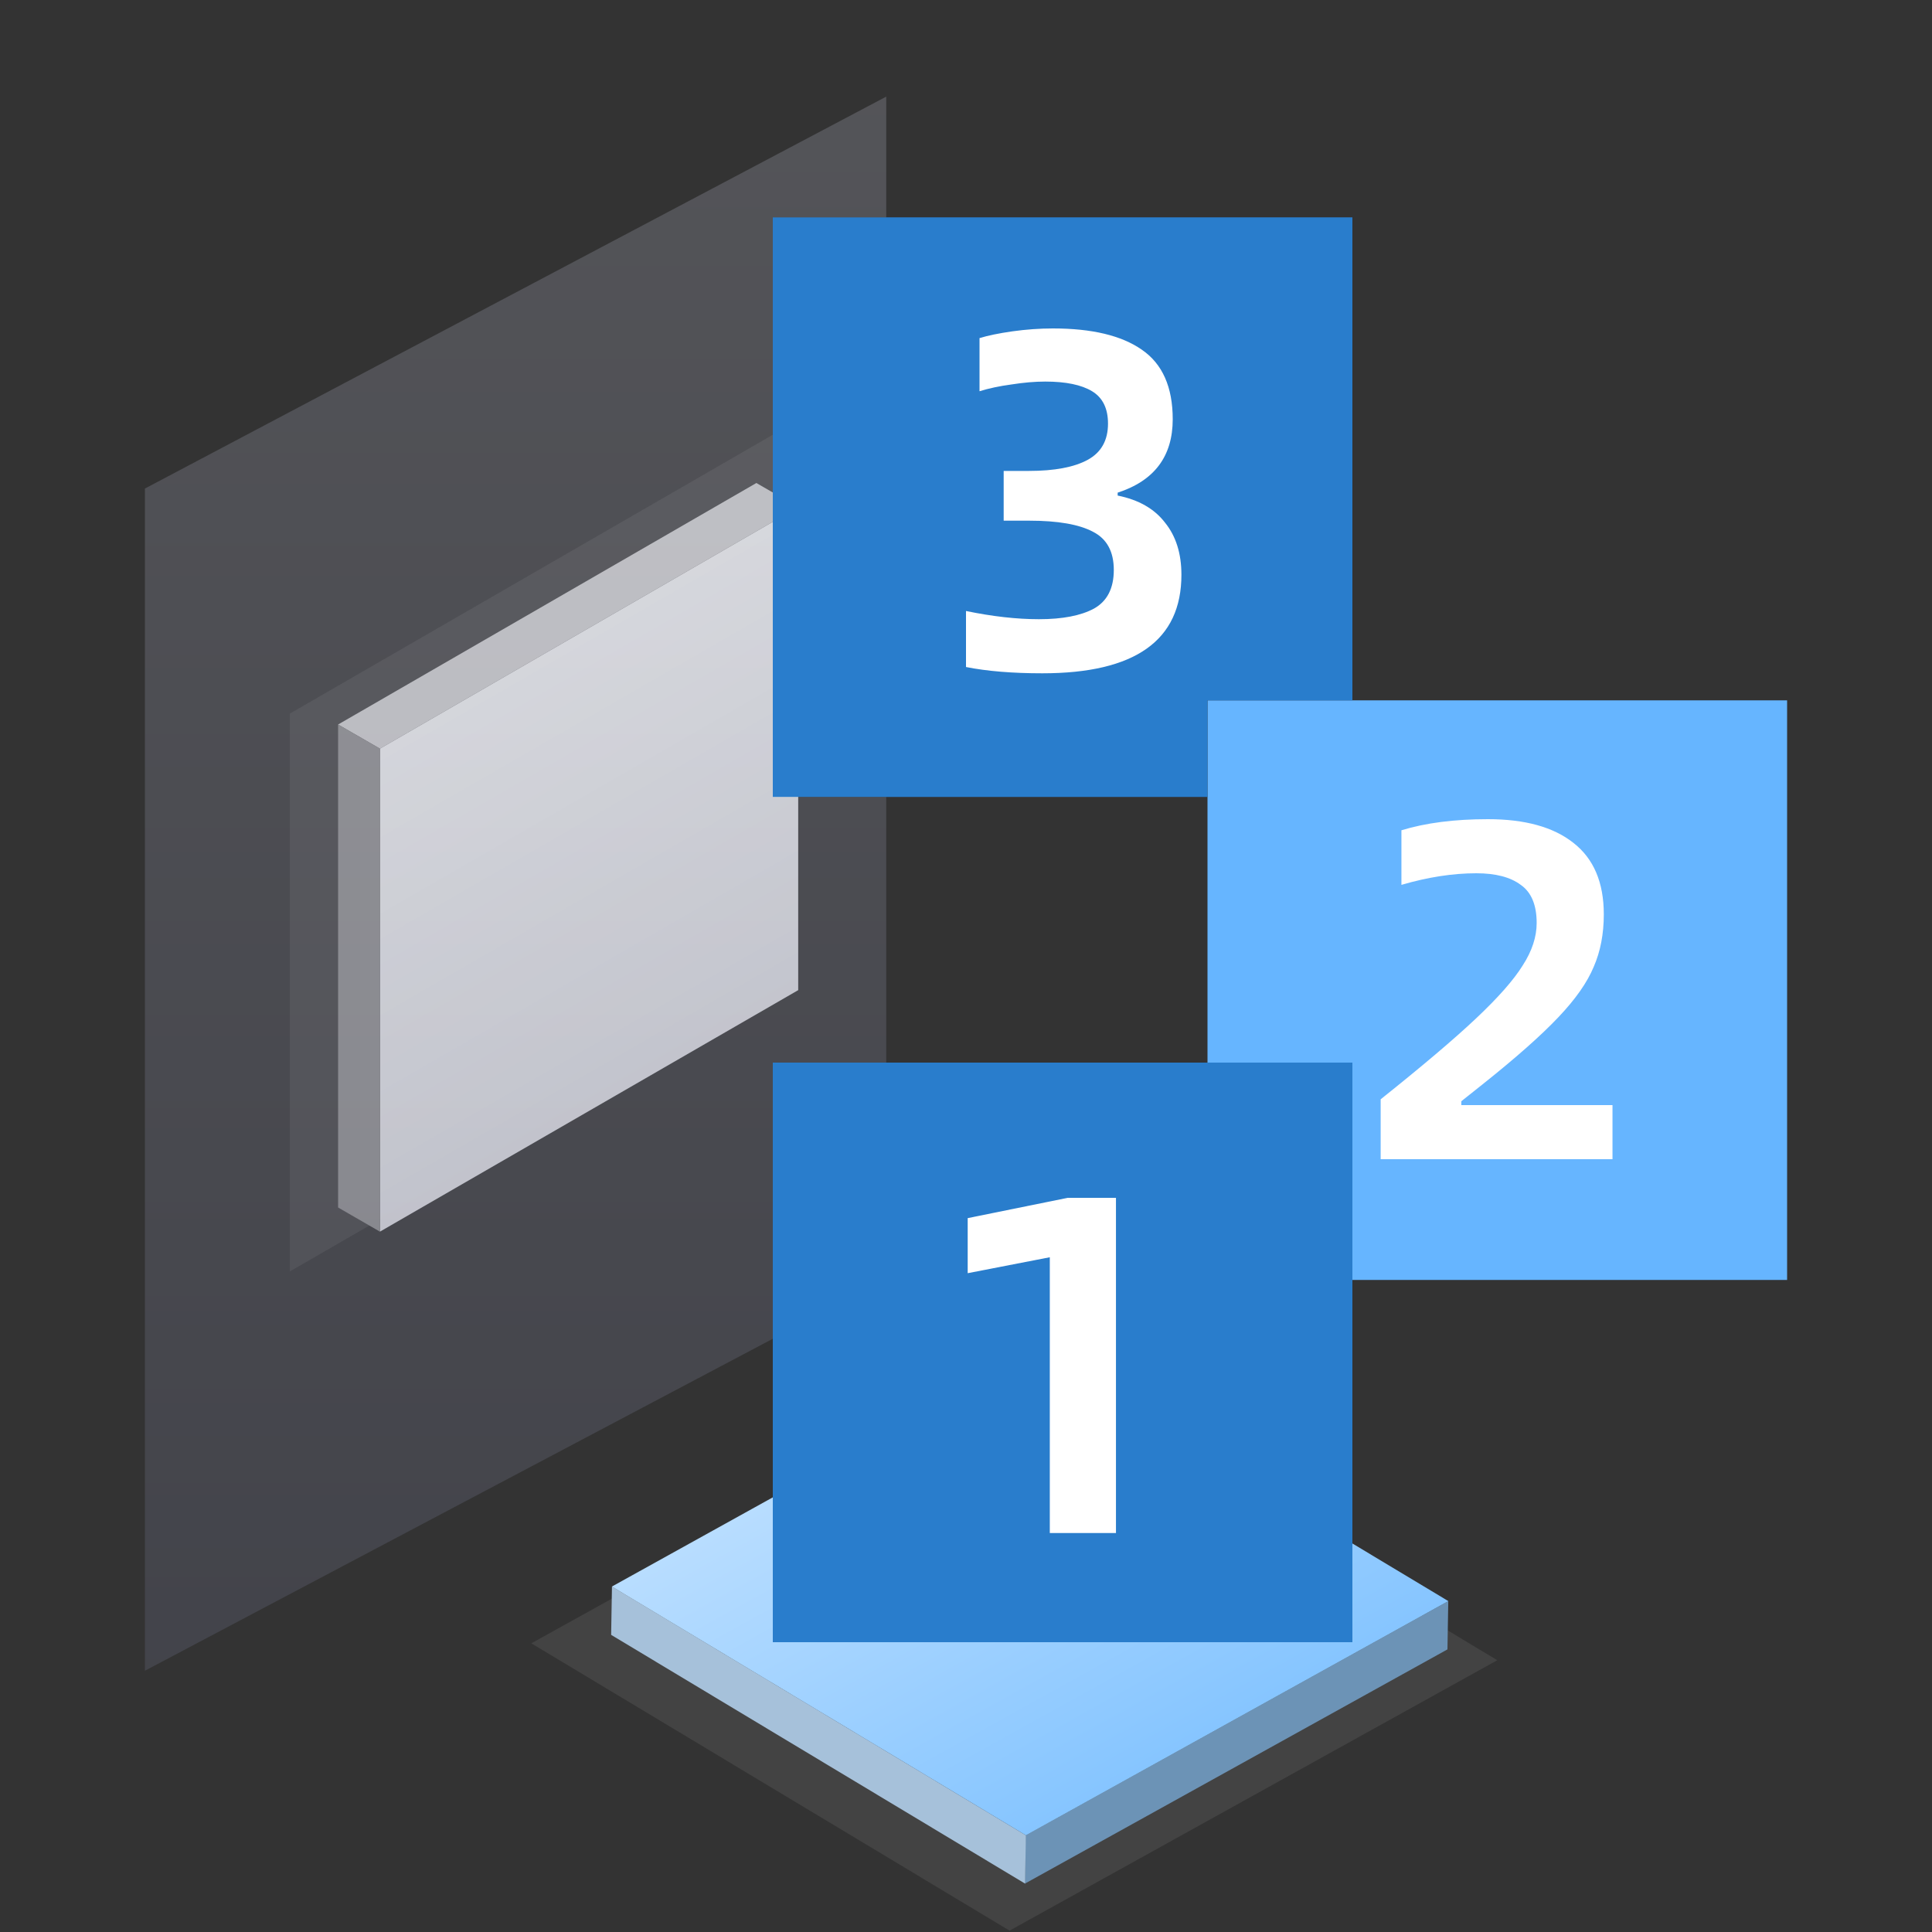
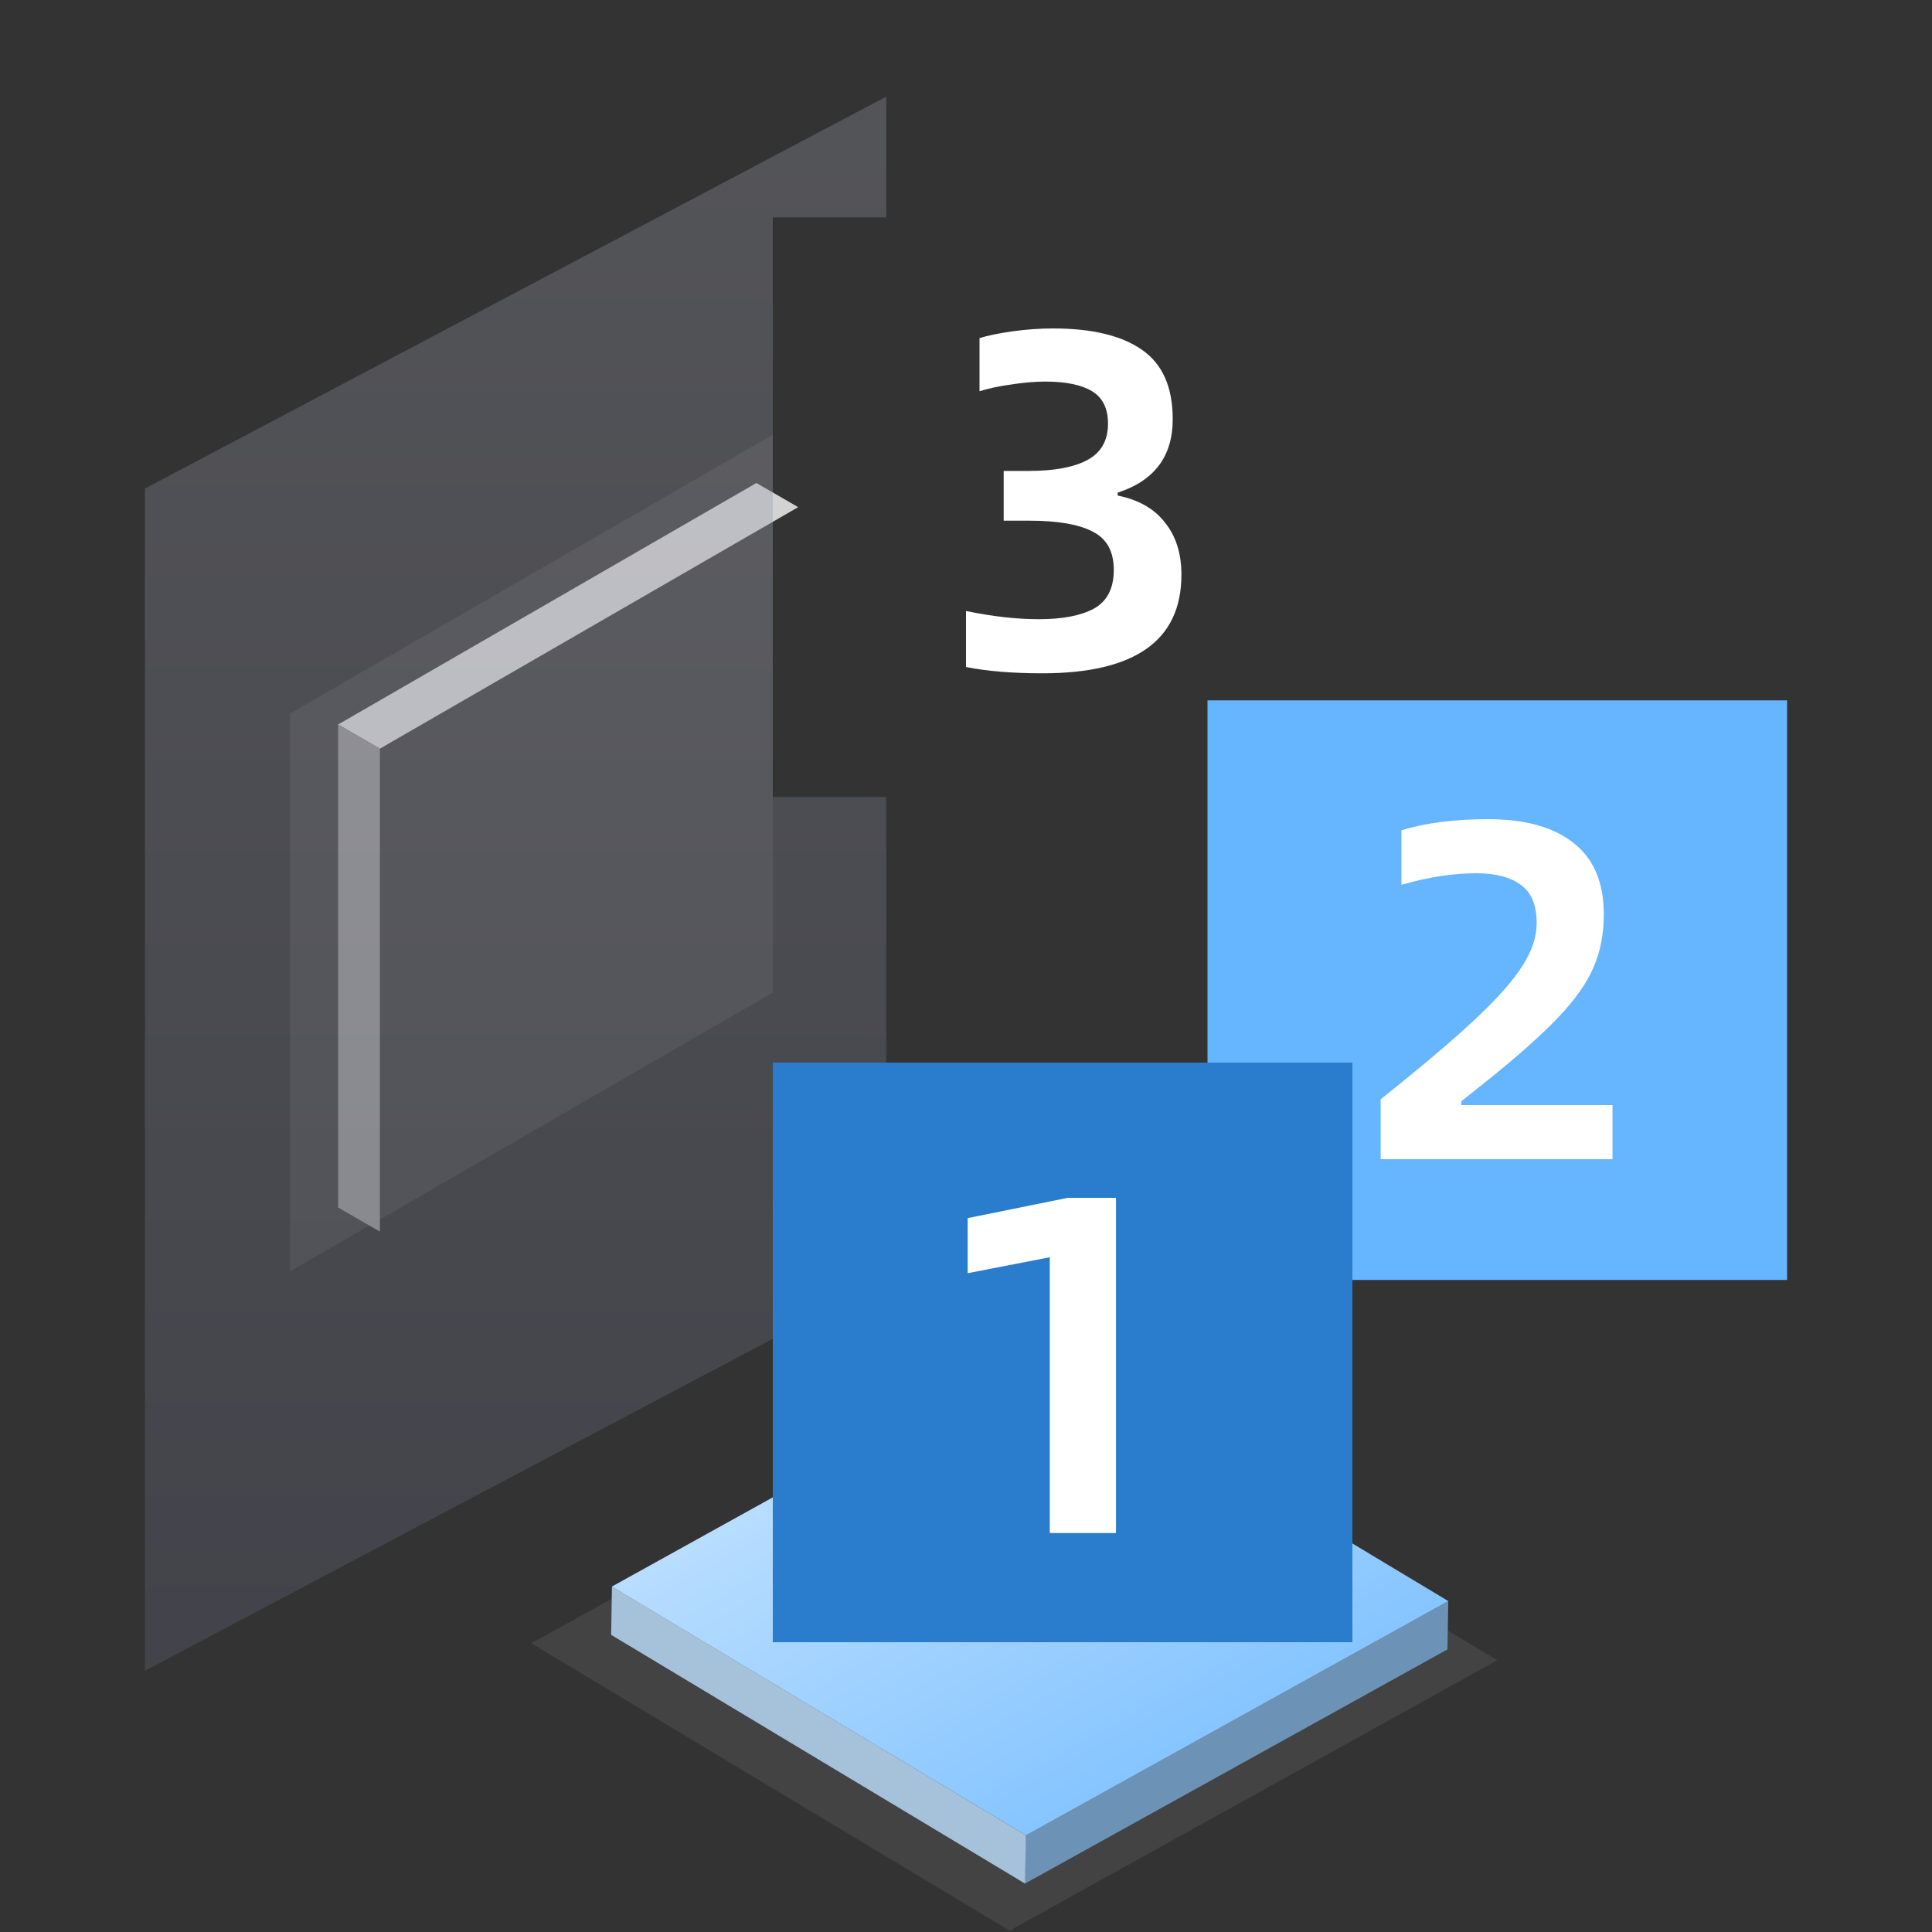
<svg xmlns="http://www.w3.org/2000/svg" width="40" height="40" viewBox="0 0 40 40" fill="none">
  <rect x="0" y="0" width="40" height="40" fill="#333333" stroke="none" />
  <g clip-path="url(#clip0_1805_5009)">
    <g clip-path="url(#clip1_1805_5009)">
      <path opacity="0.4" fill-rule="evenodd" clip-rule="evenodd" d="M16 31.251L11 34.023L20.902 39.972L31.001 34.373L28 32.57V34H16V31.251Z" fill="#5B5B5B" />
      <rect width="10" height="1" transform="matrix(-0.875 0.485 0.017 -1 29.968 34.149)" fill="#6C93B6" />
      <rect width="1" height="10" transform="matrix(-0.017 1 -0.857 -0.515 21.24 37.998)" fill="#A6C1DA" />
      <rect opacity="0.4" width="11.547" height="11.552" transform="matrix(-0.866 0.5 0 1 16 9)" fill="#5B5B5B" />
      <rect width="10" height="1" transform="matrix(-0.866 0.5 0.866 0.5 15.66 10)" fill="#D3D3D3" />
-       <rect width="10" height="10" transform="matrix(-0.866 0.5 0 1 16.526 10.5)" fill="url(#paint0_linear_1805_5009)" />
      <rect width="1" height="10" transform="matrix(-0.866 -0.5 0 1 7.866 15.5)" fill="#919191" />
      <path fill-rule="evenodd" clip-rule="evenodd" d="M37 14.5H25V22H28V26.5H37V14.5Z" fill="#66B5FF" />
      <rect x="16" y="22" width="12" height="12" fill="#297DCC" />
      <path fill-rule="evenodd" clip-rule="evenodd" d="M16 31.001L12.668 32.848L21.24 37.998L29.986 33.149L28 31.956V34H16V31.001Z" fill="url(#paint1_linear_1805_5009)" />
-       <path fill-rule="evenodd" clip-rule="evenodd" d="M28 4.5H16V16.5H25V14.5H28V4.5Z" fill="#297DCC" />
      <path opacity="0.3" fill-rule="evenodd" clip-rule="evenodd" d="M18.349 2L3 10.115V34.591L16 27.718V22H18.349V16.5H16V4.5H18.349V2Z" fill="url(#paint2_linear_1805_5009)" />
      <path d="M31.815 19.11C31.815 18.737 31.705 18.473 31.485 18.32C31.272 18.16 30.965 18.08 30.565 18.08C30.079 18.08 29.562 18.16 29.015 18.32V17.19C29.515 17.037 30.112 16.96 30.805 16.96C31.572 16.96 32.162 17.123 32.575 17.45C32.995 17.777 33.205 18.27 33.205 18.93C33.205 19.337 33.135 19.7 32.995 20.02C32.862 20.34 32.619 20.687 32.265 21.06C31.912 21.433 31.389 21.897 30.695 22.45L30.255 22.8V22.88H33.385V24H28.585V22.76C29.445 22.073 30.102 21.517 30.555 21.09C31.015 20.657 31.339 20.29 31.525 19.99C31.719 19.69 31.815 19.397 31.815 19.11Z" fill="white" />
      <path d="M20.035 26.36V25.22L22.105 24.8H23.105V31.74H21.735V26.03L20.035 26.36Z" fill="white" />
      <path d="M20 13.81V12.65C20.547 12.763 21.05 12.82 21.51 12.82C21.997 12.82 22.377 12.747 22.65 12.6C22.923 12.447 23.06 12.18 23.06 11.8C23.06 11.42 22.917 11.157 22.63 11.01C22.343 10.857 21.903 10.78 21.31 10.78H20.78V9.75H21.3C21.833 9.75 22.24 9.673 22.52 9.52C22.8 9.367 22.94 9.117 22.94 8.77C22.94 8.457 22.83 8.233 22.61 8.1C22.39 7.967 22.067 7.9 21.64 7.9C21.427 7.9 21.193 7.92 20.94 7.96C20.693 7.993 20.473 8.04 20.28 8.1V7C20.453 6.947 20.68 6.9 20.96 6.86C21.247 6.82 21.527 6.8 21.8 6.8C22.607 6.8 23.22 6.947 23.64 7.24C24.067 7.533 24.28 8.013 24.28 8.68C24.28 9.447 23.9 9.953 23.14 10.2V10.26C23.573 10.347 23.9 10.533 24.12 10.82C24.347 11.1 24.46 11.46 24.46 11.9C24.46 13.26 23.5 13.94 21.58 13.94C20.967 13.94 20.44 13.897 20 13.81Z" fill="white" />
    </g>
  </g>
  <defs>
    <linearGradient id="paint0_linear_1805_5009" x1="5" y1="0" x2="5" y2="10" gradientUnits="userSpaceOnUse">
      <stop stop-color="#F5F6F7" />
      <stop offset="1" stop-color="#E2E3E7" />
    </linearGradient>
    <linearGradient id="paint1_linear_1805_5009" x1="17.041" y1="30.424" x2="21.24" y2="37.998" gradientUnits="userSpaceOnUse">
      <stop stop-color="#B8DDFF" />
      <stop offset="1" stop-color="#86C5FF" />
    </linearGradient>
    <linearGradient id="paint2_linear_1805_5009" x1="10.674" y1="2" x2="10.674" y2="34.591" gradientUnits="userSpaceOnUse">
      <stop stop-color="#9FA1AF" />
      <stop offset="1" stop-color="#666980" />
    </linearGradient>
    <clipPath id="clip0_1805_5009">
      <rect width="40" height="40" fill="white" />
    </clipPath>
    <clipPath id="clip1_1805_5009">
      <rect width="40" height="40" fill="white" />
    </clipPath>
  </defs>
</svg>